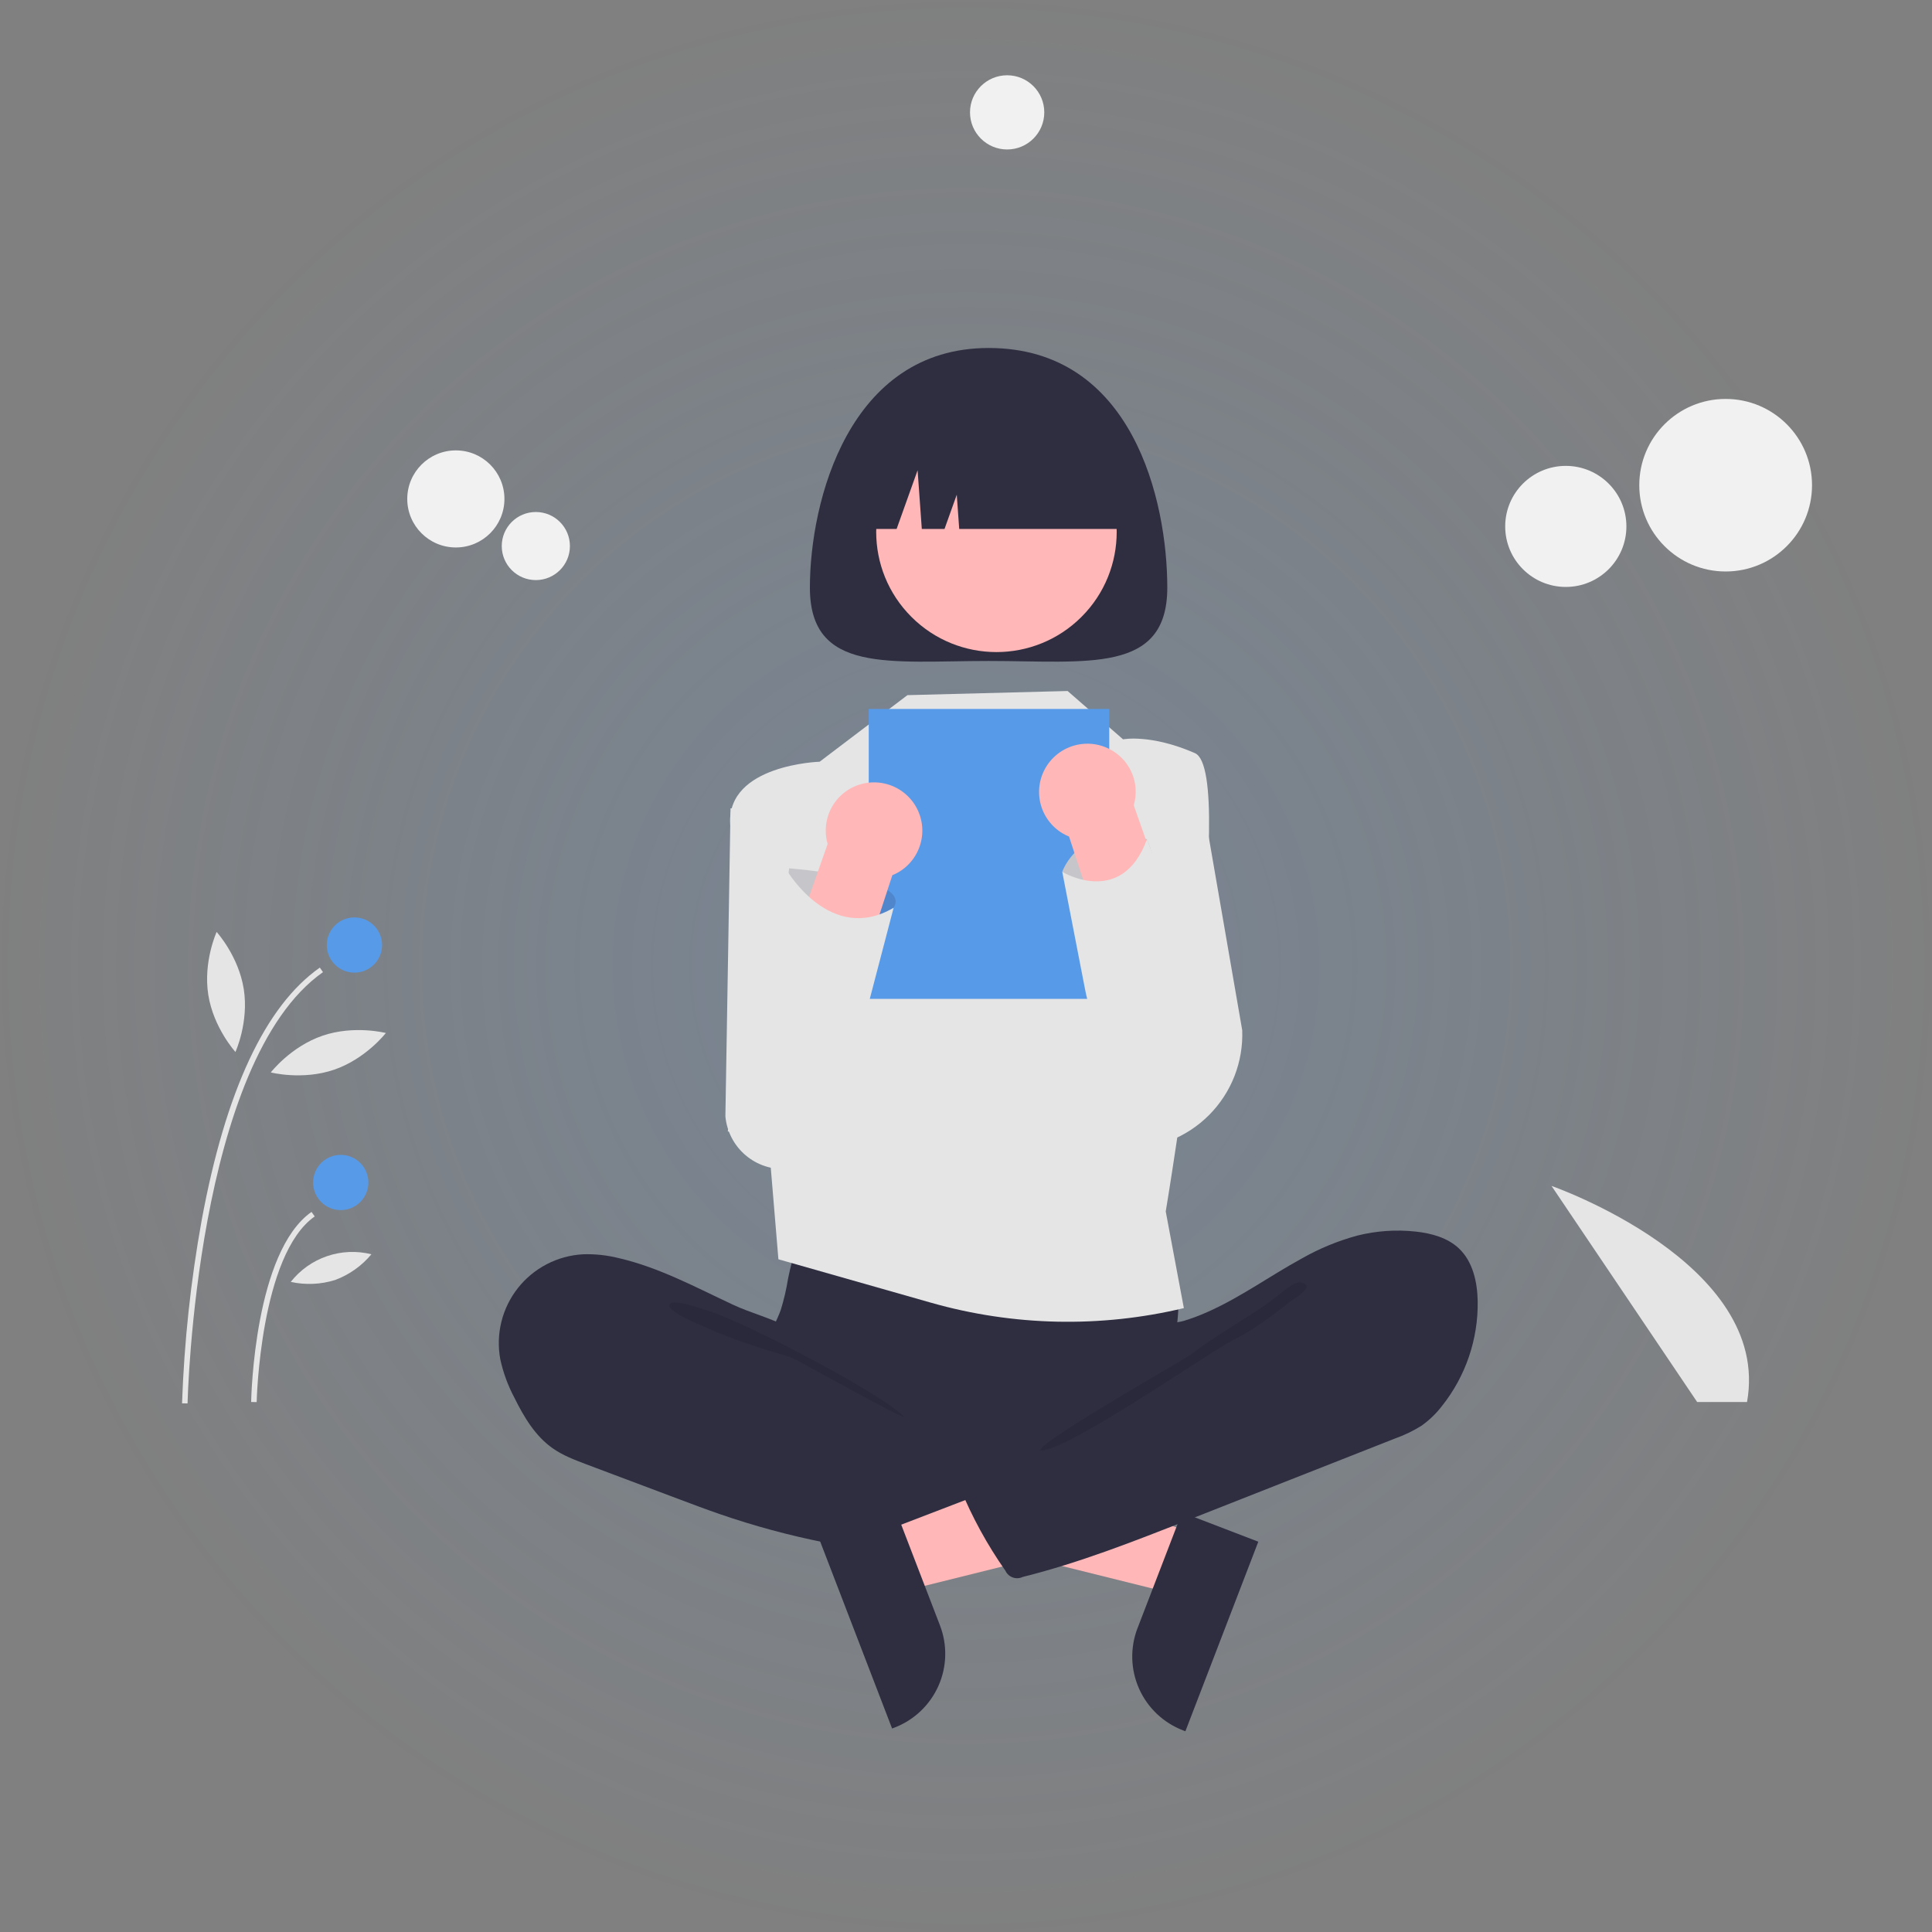
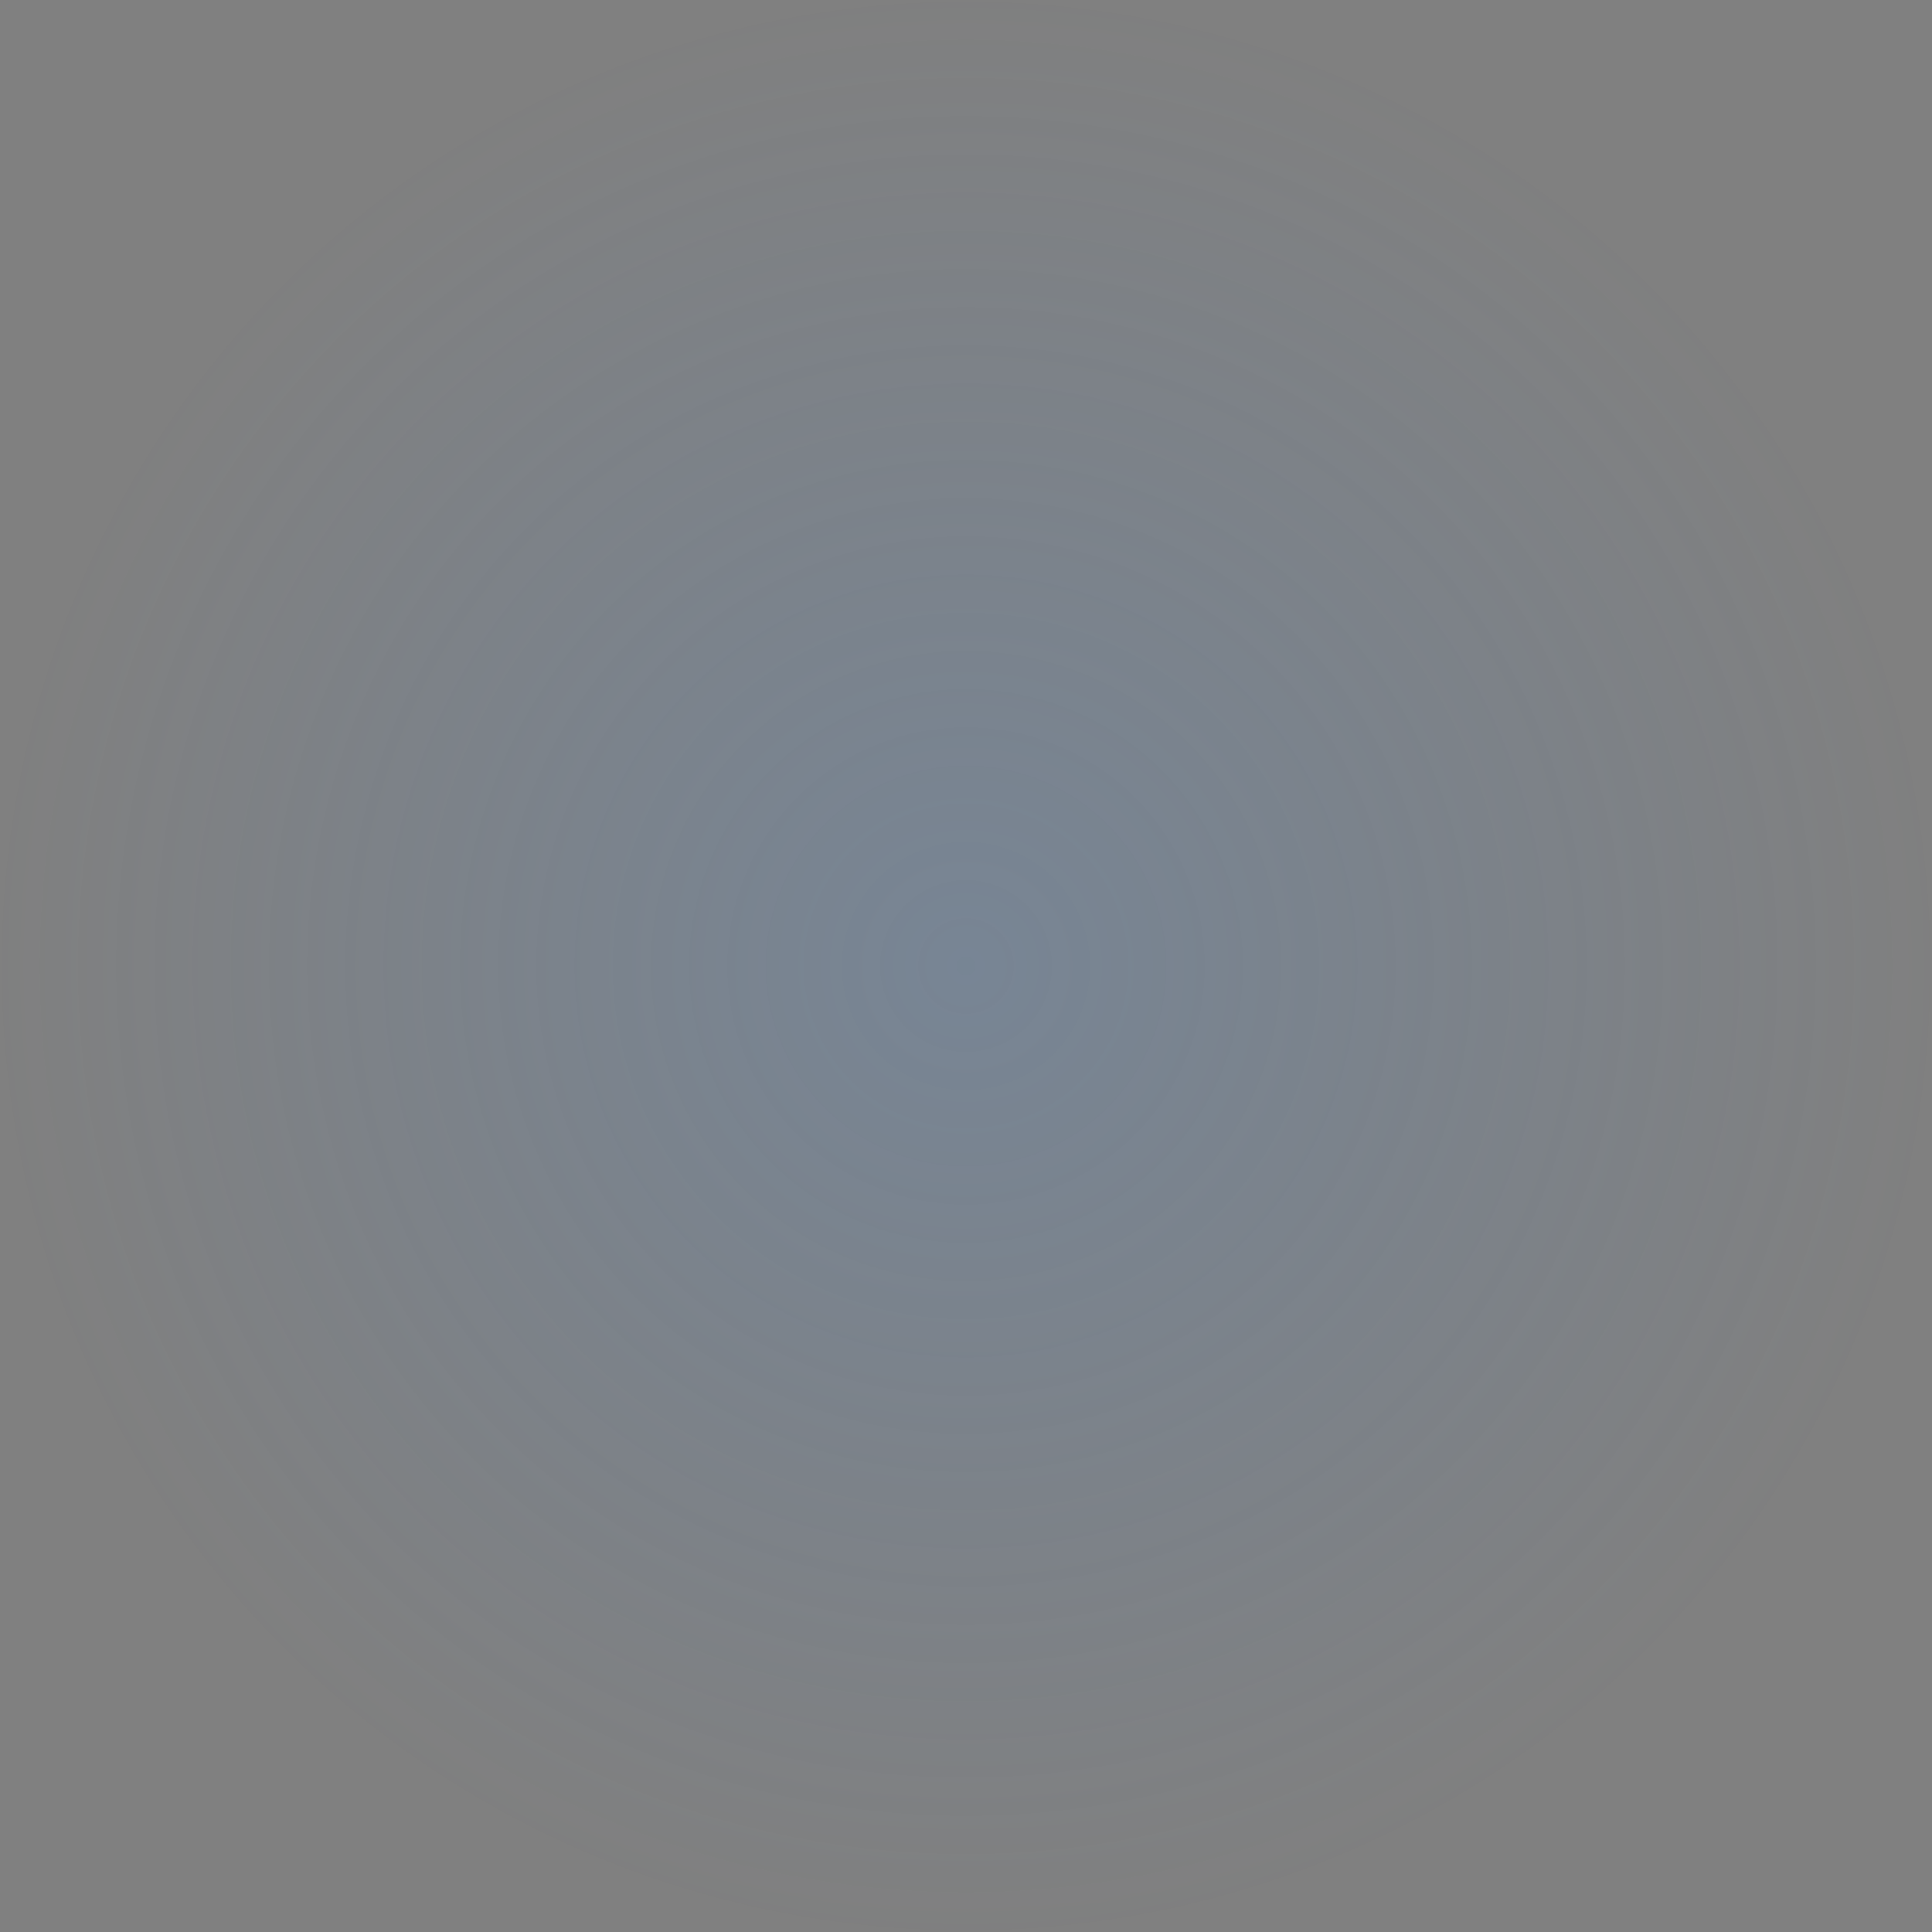
<svg xmlns="http://www.w3.org/2000/svg" width="154" height="154" viewBox="0 0 154 154" fill="none">
  <rect x="0" y="0" width="154" height="154" fill="#808080" stroke="none" />
  <circle opacity="0.2" cx="77" cy="77" r="77" fill="url(#paint0_radial_80_3)" />
  <g clip-path="url(#clip0_80_3)">
    <path d="M135.28 111.753L123.672 94.53C123.672 94.53 141.252 100.66 139.256 111.753H135.28Z" fill="#E5E5E5" />
-     <path d="M14.951 111.867L14.511 111.859C14.681 106.964 15.204 102.089 16.075 97.27C17.981 86.952 21.149 80.175 25.493 77.129L25.746 77.489C15.599 84.606 14.957 111.595 14.951 111.867Z" fill="#E5E5E5" />
    <path d="M20.459 111.762L20.019 111.753C20.028 111.266 20.303 99.777 24.831 96.602L25.084 96.962C20.739 100.009 20.461 111.645 20.459 111.762Z" fill="#E5E5E5" />
    <path d="M28.252 77.529C29.469 77.529 30.456 76.544 30.456 75.328C30.456 74.113 29.469 73.127 28.252 73.127C27.035 73.127 26.049 74.113 26.049 75.328C26.049 76.544 27.035 77.529 28.252 77.529Z" fill="#579AE8" />
    <path d="M27.161 96.457C28.378 96.457 29.365 95.471 29.365 94.256C29.365 93.04 28.378 92.055 27.161 92.055C25.945 92.055 24.958 93.04 24.958 94.256C24.958 95.471 25.945 96.457 27.161 96.457Z" fill="#579AE8" />
-     <path d="M19.432 78.848C19.846 81.49 18.767 83.853 18.767 83.853C18.767 83.853 17.017 81.933 16.602 79.291C16.188 76.649 17.268 74.286 17.268 74.286C17.268 74.286 19.018 76.207 19.432 78.848Z" fill="#E5E5E5" />
    <path d="M26.635 85.265C24.102 86.132 21.585 85.483 21.585 85.483C21.585 85.483 23.173 83.426 25.706 82.558C28.238 81.691 30.755 82.341 30.755 82.341C30.755 82.341 29.167 84.397 26.635 85.265Z" fill="#E5E5E5" />
    <path d="M26.715 102.027C25.569 102.387 24.349 102.439 23.176 102.18C23.921 101.233 24.924 100.521 26.064 100.13C27.204 99.739 28.434 99.686 29.604 99.978C28.837 100.901 27.841 101.608 26.715 102.027V102.027Z" fill="#E5E5E5" />
    <path d="M95.293 122.339L93.491 127.026L74.536 122.311L77.197 115.394L95.293 122.339Z" fill="#FFB7B7" />
    <path d="M100.3 122.889L94.488 138L94.297 137.927C92.735 137.327 91.476 136.133 90.796 134.606C90.116 133.079 90.071 131.345 90.67 129.785L90.671 129.785L94.221 120.556L100.3 122.889Z" fill="#2F2E41" />
    <path d="M66.491 63.661L58.231 64.434L57.821 88.983C57.931 90.186 58.508 91.299 59.428 92.082C60.349 92.866 61.54 93.258 62.747 93.175L67.984 92.814L66.491 63.661Z" fill="#E5E5E5" />
    <path d="M95.612 62.453L89.96 62.38L89.625 91.55C90.874 91.592 92.118 91.376 93.28 90.916C94.442 90.456 95.496 89.762 96.377 88.877C97.258 87.992 97.948 86.935 98.402 85.772C98.856 84.609 99.066 83.366 99.017 82.118L95.612 62.453Z" fill="#E5E5E5" />
    <path d="M62.818 101.913C62.684 102.759 62.49 103.594 62.236 104.412C61.951 105.214 61.511 105.954 61.25 106.764C60.419 109.343 61.571 112.22 63.412 114.211C65.008 115.931 67.068 117.153 69.344 117.729C71.004 118.146 72.73 118.206 74.441 118.264C79.179 118.425 84.039 118.568 88.528 117.048C89.947 116.555 91.317 115.933 92.621 115.19C93.033 114.994 93.395 114.709 93.683 114.355C94.025 113.868 94.069 113.237 94.066 112.642C94.056 110.635 93.649 108.639 93.746 106.635C93.799 105.525 94.007 104.416 93.905 103.31C93.763 102.053 93.236 100.871 92.396 99.925C91.555 98.979 90.443 98.315 89.21 98.025C87.937 97.752 86.616 97.901 85.32 98.025C81.954 98.348 78.574 98.499 75.193 98.478C71.738 98.456 68.305 97.929 64.868 97.874C63.851 97.858 63.871 98.171 63.548 99.153C63.25 100.058 63.006 100.979 62.818 101.913V101.913Z" fill="#2F2E41" />
-     <path d="M49.308 100.282C48.379 100.049 47.422 99.947 46.465 99.98C45.459 100.036 44.477 100.304 43.583 100.769C42.689 101.233 41.904 101.882 41.281 102.672C40.658 103.463 40.21 104.377 39.968 105.353C39.726 106.33 39.694 107.347 39.876 108.337C40.108 109.409 40.487 110.444 41.003 111.412C41.757 112.941 42.661 114.466 44.057 115.445C44.874 116.018 45.819 116.375 46.753 116.727L54.105 119.493C55.187 119.9 56.269 120.308 57.361 120.685C62.849 122.58 68.57 123.716 74.366 124.062C76.132 124.167 77.924 124.196 79.646 123.795C80.055 123.699 80.491 123.557 80.728 123.211C80.868 122.967 80.95 122.694 80.969 122.414L81.422 119.25C81.485 118.805 81.547 118.336 81.383 117.917C81.176 117.385 80.656 117.05 80.161 116.766C75.327 113.993 69.683 112.463 65.615 108.657C64.657 107.761 63.855 106.341 62.692 105.732C61.372 105.042 59.818 104.648 58.454 104.012C55.472 102.622 52.54 101.024 49.308 100.282Z" fill="#2F2E41" />
+     <path d="M49.308 100.282C48.379 100.049 47.422 99.947 46.465 99.98C45.459 100.036 44.477 100.304 43.583 100.769C42.689 101.233 41.904 101.882 41.281 102.672C40.658 103.463 40.21 104.377 39.968 105.353C40.108 109.409 40.487 110.444 41.003 111.412C41.757 112.941 42.661 114.466 44.057 115.445C44.874 116.018 45.819 116.375 46.753 116.727L54.105 119.493C55.187 119.9 56.269 120.308 57.361 120.685C62.849 122.58 68.57 123.716 74.366 124.062C76.132 124.167 77.924 124.196 79.646 123.795C80.055 123.699 80.491 123.557 80.728 123.211C80.868 122.967 80.95 122.694 80.969 122.414L81.422 119.25C81.485 118.805 81.547 118.336 81.383 117.917C81.176 117.385 80.656 117.05 80.161 116.766C75.327 113.993 69.683 112.463 65.615 108.657C64.657 107.761 63.855 106.341 62.692 105.732C61.372 105.042 59.818 104.648 58.454 104.012C55.472 102.622 52.54 101.024 49.308 100.282Z" fill="#2F2E41" />
    <path opacity="0.1" d="M56.649 104.547C59.248 105.361 70.22 110.996 72.1 112.963C71.848 113.054 63.295 108.266 63.039 108.189C60.706 107.49 58.36 106.786 56.145 105.763C55.699 105.557 53.249 104.589 53.36 104.027C53.485 103.394 56.187 104.403 56.649 104.547Z" fill="black" />
-     <path d="M72.332 55.41L65.335 60.717C65.335 60.717 57.952 60.948 58.202 65.662C58.451 70.376 61.406 92.697 61.406 92.697L62.047 100.377L74.208 103.838C80.779 105.709 87.721 105.857 94.366 104.27V104.27L92.921 96.565C92.921 96.565 98.773 61.573 95.248 60.032C91.722 58.492 89.519 58.932 89.519 58.932L85.1 55.08L72.332 55.41Z" fill="#E5E5E5" />
    <path d="M93.045 46.839C93.045 53.728 86.667 52.686 78.801 52.686C70.934 52.686 64.557 53.728 64.557 46.839C64.557 39.95 67.672 27.738 78.801 27.738C90.313 27.738 93.045 39.95 93.045 46.839Z" fill="#2F2E41" />
    <path d="M86.205 49.173C89.948 45.434 89.948 39.373 86.205 35.634C82.462 31.895 76.393 31.895 72.65 35.634C68.906 39.373 68.906 45.434 72.65 49.173C76.393 52.912 82.462 52.912 86.205 49.173Z" fill="#FFB7B7" />
    <path d="M67.679 42.161H71.47L73.142 37.483L73.477 42.161H75.288L76.264 39.432L76.459 42.161H89.923C89.923 39.473 88.854 36.895 86.951 34.995C85.048 33.094 82.467 32.026 79.776 32.026H77.825C75.134 32.026 72.553 33.094 70.65 34.995C68.748 36.895 67.679 39.473 67.679 42.161V42.161Z" fill="#2F2E41" />
    <path d="M88.418 56.511H69.248V79.62H88.418V56.511Z" fill="#579AE8" />
    <path d="M70.305 122.119L72.108 126.805L91.062 122.09L88.401 115.174L70.305 122.119Z" fill="#FFB7B7" />
    <path d="M71.377 120.336L74.927 129.565L74.927 129.565C75.527 131.125 75.482 132.859 74.802 134.386C74.121 135.913 72.862 137.107 71.301 137.707L71.109 137.78L65.297 122.669L71.377 120.336Z" fill="#2F2E41" />
    <path d="M108.193 98.488C109.715 98.107 111.294 97.999 112.854 98.17C114.1 98.307 115.384 98.654 116.294 99.515C117.402 100.564 117.758 102.186 117.787 103.71C117.836 106.745 116.828 109.704 114.936 112.079C114.474 112.68 113.924 113.208 113.306 113.647C112.638 114.064 111.927 114.406 111.184 114.668L94.719 121.155C90.387 122.862 86.04 124.573 81.522 125.698C81.276 125.817 80.994 125.833 80.736 125.743C80.479 125.653 80.267 125.465 80.149 125.22C80.145 125.212 80.141 125.205 80.138 125.197C78.695 123.139 77.485 120.927 76.529 118.603C76.484 118.548 76.453 118.483 76.438 118.413C76.424 118.343 76.426 118.27 76.445 118.202C76.465 118.133 76.5 118.07 76.549 118.018C76.598 117.966 76.659 117.926 76.726 117.903L88.372 111.219C89.206 110.74 90.05 110.254 90.743 109.587C91.246 109.1 91.658 108.527 91.96 107.895C92.201 107.391 92.223 106.203 92.532 105.83C92.834 105.466 93.866 105.437 94.343 105.293C95.016 105.088 95.675 104.839 96.316 104.549C98.921 103.385 101.241 101.693 103.738 100.33C105.139 99.53 106.636 98.911 108.193 98.488V98.488Z" fill="#2F2E41" />
    <path opacity="0.1" d="M101.591 103.48C99.59 104.981 96.999 106.361 95.016 107.901C94.339 108.427 83.057 114.763 82.897 115.604C84.748 115.916 96.533 107.681 98.219 106.859C99.905 106.037 101.4 104.878 102.881 103.728C103.258 103.435 104.858 102.554 103.774 102.226C103.164 102.042 102.041 103.18 101.591 103.48Z" fill="black" />
    <path d="M137.552 45.553C141.355 45.553 144.437 42.474 144.437 38.676C144.437 34.878 141.355 31.799 137.552 31.799C133.75 31.799 130.667 34.878 130.667 38.676C130.667 42.474 133.75 45.553 137.552 45.553Z" fill="#F1F1F1" />
    <path d="M124.81 46.785C127.478 46.785 129.64 44.625 129.64 41.961C129.64 39.296 127.478 37.136 124.81 37.136C122.143 37.136 119.98 39.296 119.98 41.961C119.98 44.625 122.143 46.785 124.81 46.785Z" fill="#F1F1F1" />
    <path d="M36.336 43.638C38.474 43.638 40.208 41.906 40.208 39.77C40.208 37.633 38.474 35.901 36.336 35.901C34.197 35.901 32.463 37.633 32.463 39.77C32.463 41.906 34.197 43.638 36.336 43.638Z" fill="#F1F1F1" />
    <path d="M42.712 46.239C44.212 46.239 45.428 45.024 45.428 43.526C45.428 42.027 44.212 40.812 42.712 40.812C41.211 40.812 39.995 42.027 39.995 43.526C39.995 45.024 41.211 46.239 42.712 46.239Z" fill="#F1F1F1" />
    <path d="M80.28 11.914C81.915 11.914 83.24 10.59 83.24 8.957C83.24 7.324 81.915 6 80.28 6C78.645 6 77.319 7.324 77.319 8.957C77.319 10.59 78.645 11.914 80.28 11.914Z" fill="#F1F1F1" />
    <path opacity="0.17" d="M62.638 71.257L62.902 69.216C62.902 69.216 72.773 69.936 71.231 72.357C69.689 74.778 65.943 74.998 65.943 74.998L62.638 71.257Z" fill="#2F2E41" />
    <path d="M70.088 62.385C70.654 62.448 71.198 62.634 71.683 62.931C72.168 63.229 72.581 63.63 72.892 64.105V64.105C73.176 64.539 73.369 65.026 73.459 65.536C73.55 66.046 73.536 66.57 73.419 67.075C73.302 67.579 73.085 68.056 72.779 68.474C72.473 68.893 72.086 69.246 71.64 69.511C71.477 69.607 71.306 69.691 71.13 69.761L65.062 88.299C64.887 88.665 64.64 88.992 64.337 89.263C64.034 89.533 63.681 89.741 63.297 89.874C62.914 90.008 62.507 90.064 62.102 90.04C61.696 90.016 61.3 89.912 60.934 89.735C60.569 89.557 60.243 89.309 59.974 89.005C59.705 88.701 59.499 88.347 59.367 87.963C59.236 87.579 59.181 87.173 59.208 86.768C59.234 86.363 59.34 85.968 59.52 85.604L65.972 67.272C65.796 66.665 65.773 66.025 65.904 65.407C66.035 64.79 66.317 64.214 66.724 63.73C67.13 63.247 67.65 62.872 68.237 62.637C68.824 62.403 69.46 62.316 70.088 62.385Z" fill="#FFB7B7" />
    <path d="M62.728 69.39C62.728 69.39 66.205 75.323 71.231 72.357L66.36 90.976H62.256L58.011 90.184L59.199 82.492L62.728 69.39Z" fill="#E5E5E5" />
    <path d="M87.552 73.445L84.672 69.496C84.672 69.496 86.056 65.399 91.423 66.897C91.423 66.897 94.839 74.534 87.552 73.445Z" fill="#E5E5E5" />
    <path opacity="0.17" d="M87.552 73.445L84.672 69.496C84.672 69.496 86.056 65.399 91.423 66.897C91.423 66.897 94.839 74.534 87.552 73.445Z" fill="#2F2E41" />
    <path d="M88.314 59.647C89.145 60.032 89.809 60.703 90.187 61.537C90.564 62.371 90.63 63.313 90.371 64.191L96.823 82.522C97.003 82.886 97.109 83.282 97.135 83.687C97.161 84.092 97.107 84.498 96.976 84.882C96.844 85.266 96.638 85.62 96.369 85.924C96.1 86.228 95.774 86.476 95.408 86.654C95.043 86.831 94.646 86.935 94.241 86.959C93.835 86.983 93.429 86.927 93.045 86.793C92.662 86.66 92.308 86.452 92.005 86.181C91.703 85.911 91.456 85.584 91.28 85.218L85.213 66.68C85.037 66.61 84.866 66.526 84.703 66.43C84.257 66.164 83.87 65.812 83.564 65.393C83.258 64.974 83.04 64.498 82.923 63.993C82.806 63.488 82.793 62.965 82.883 62.455C82.974 61.944 83.167 61.458 83.451 61.024V61.024C83.762 60.548 84.175 60.147 84.66 59.85C85.144 59.553 85.689 59.366 86.254 59.304C86.96 59.224 87.673 59.343 88.314 59.647Z" fill="#FFB7B7" />
    <path d="M84.672 69.496C84.672 69.496 89.424 72.376 91.423 66.897L98.119 84.508L96.129 87.983L95.842 88.007C94.655 88.106 93.462 87.916 92.365 87.452C91.268 86.989 90.299 86.267 89.544 85.347V85.347C88.002 83.472 86.952 81.242 86.49 78.86L84.672 69.496Z" fill="#E5E5E5" />
  </g>
  <defs>
    <radialGradient id="paint0_radial_80_3" cx="0" cy="0" r="1" gradientUnits="userSpaceOnUse" gradientTransform="translate(77 77) rotate(90) scale(77)">
      <stop stop-color="#579AE8" />
      <stop offset="1" stop-color="#579AE8" stop-opacity="0" />
    </radialGradient>
    <clipPath id="clip0_80_3">
-       <rect width="143" height="132" fill="white" transform="translate(5 6)" />
-     </clipPath>
+       </clipPath>
  </defs>
</svg>